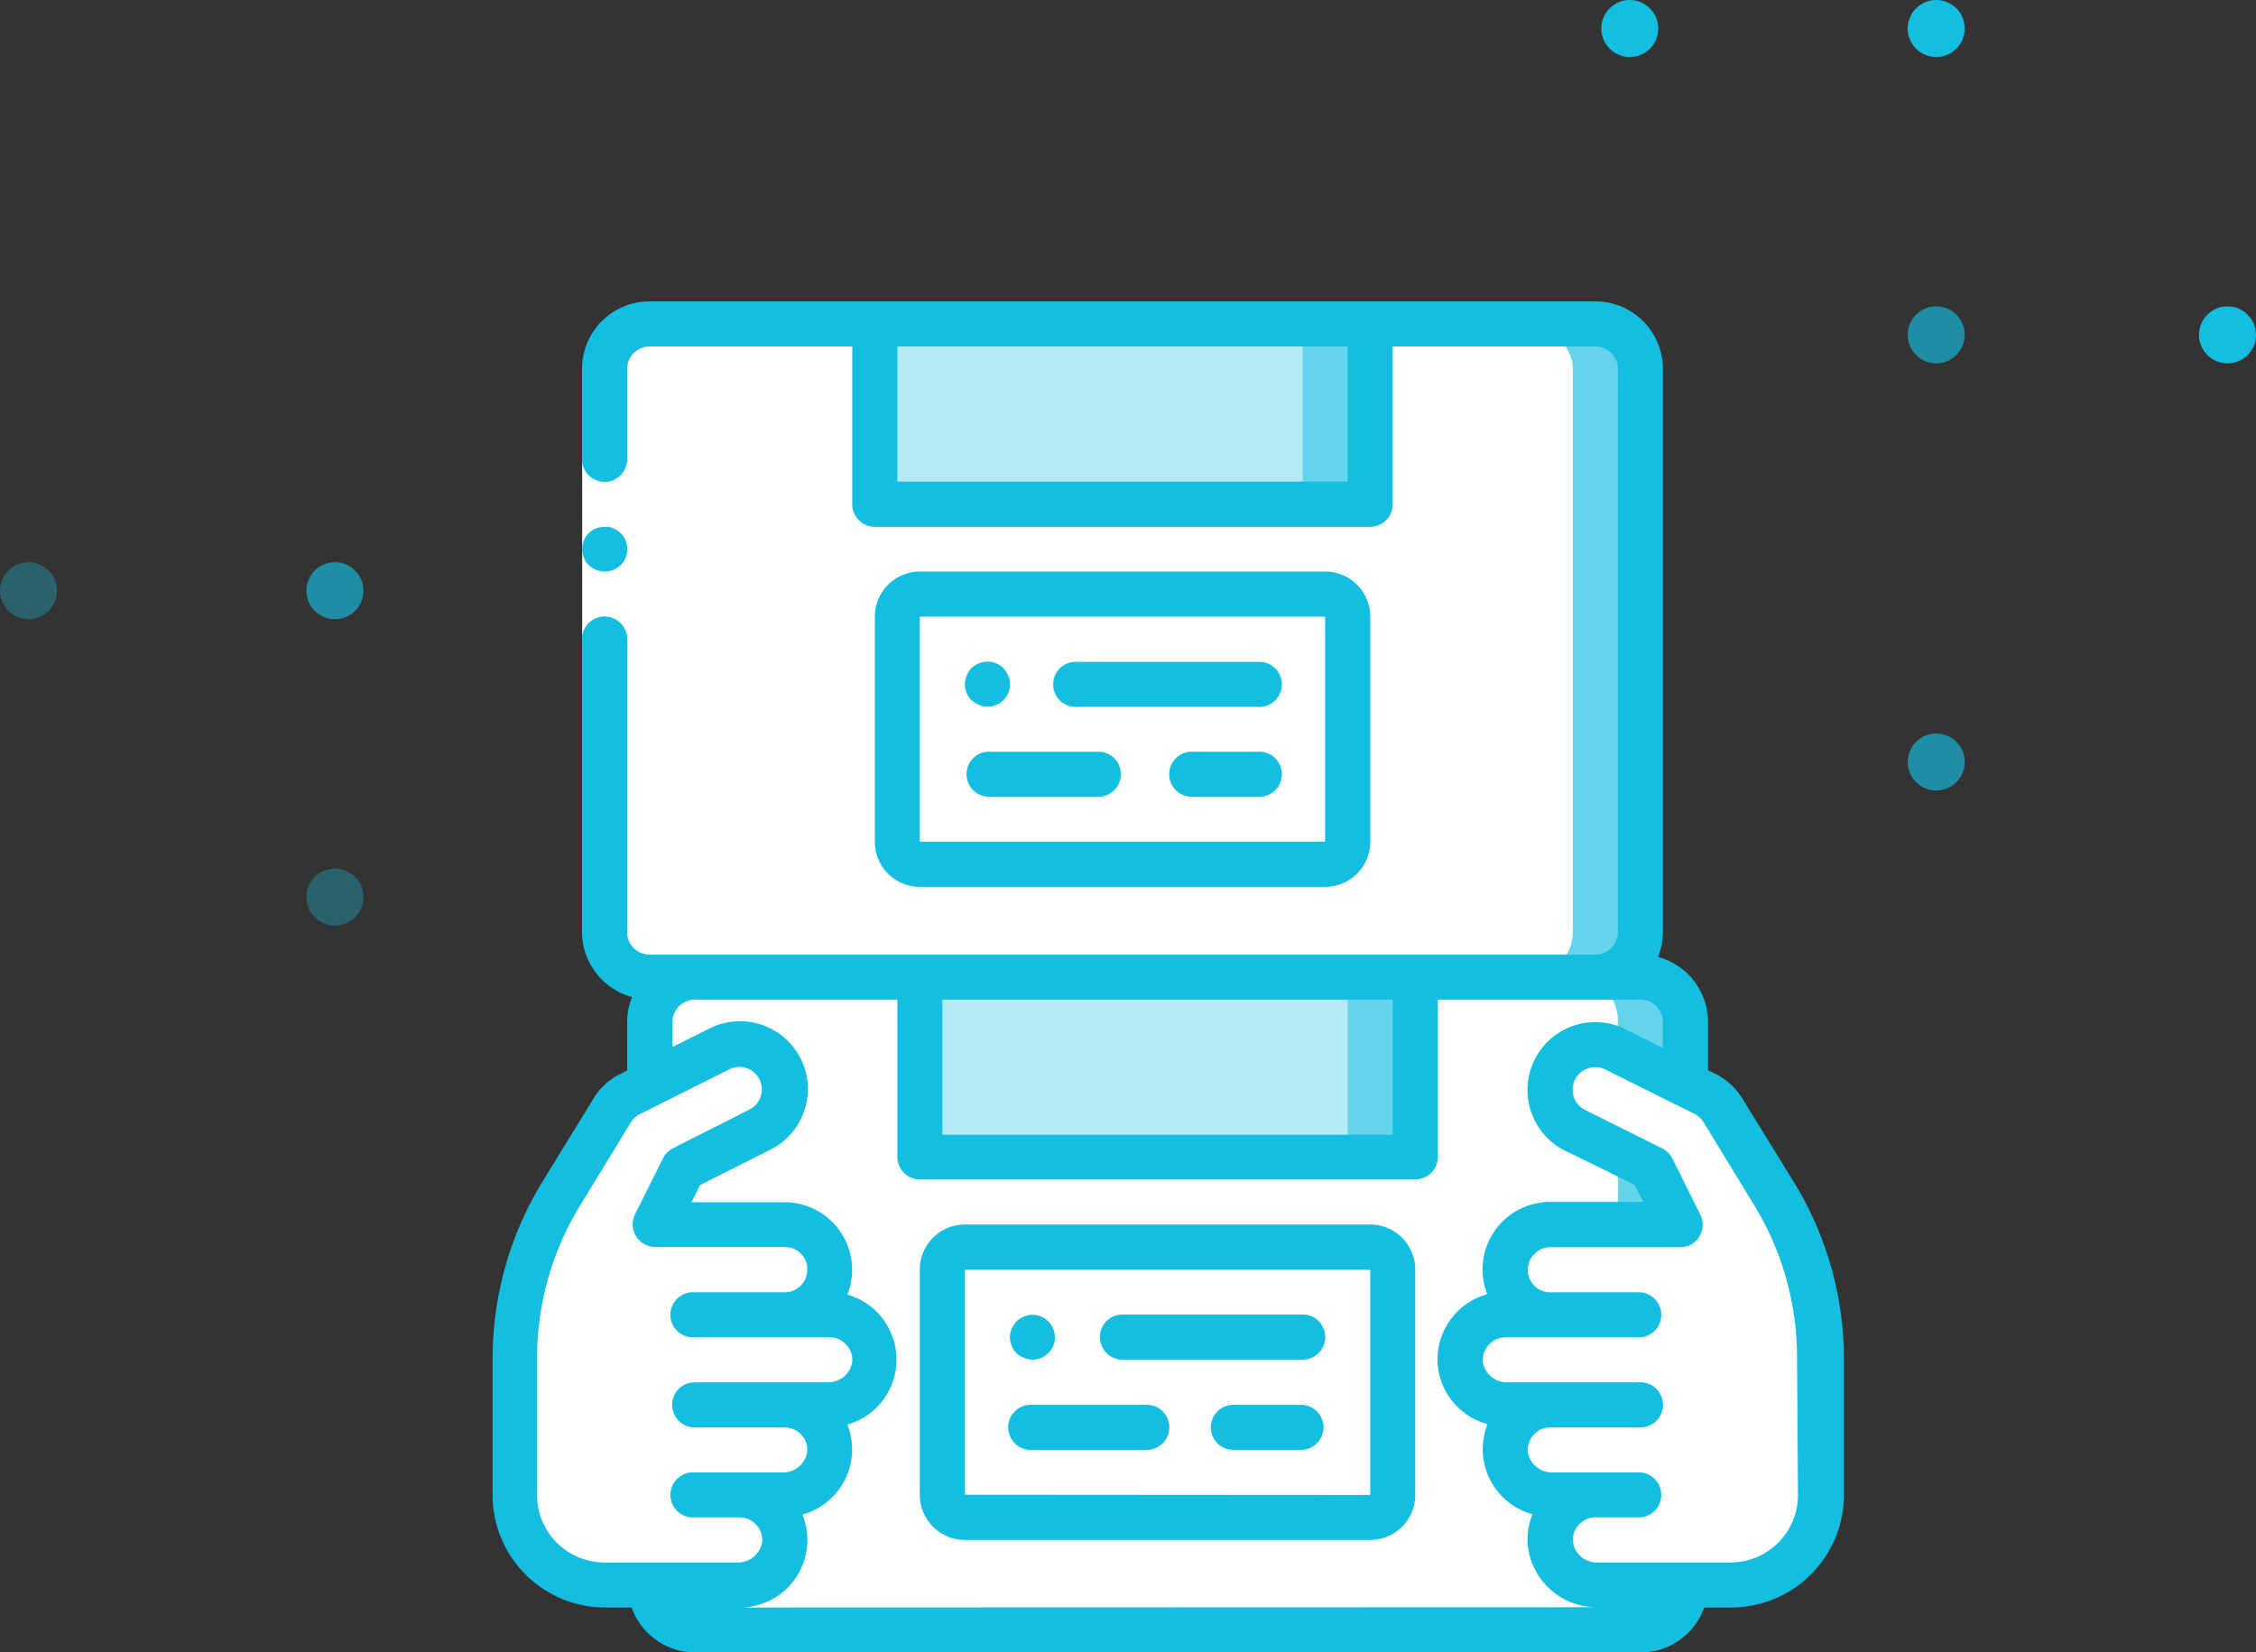
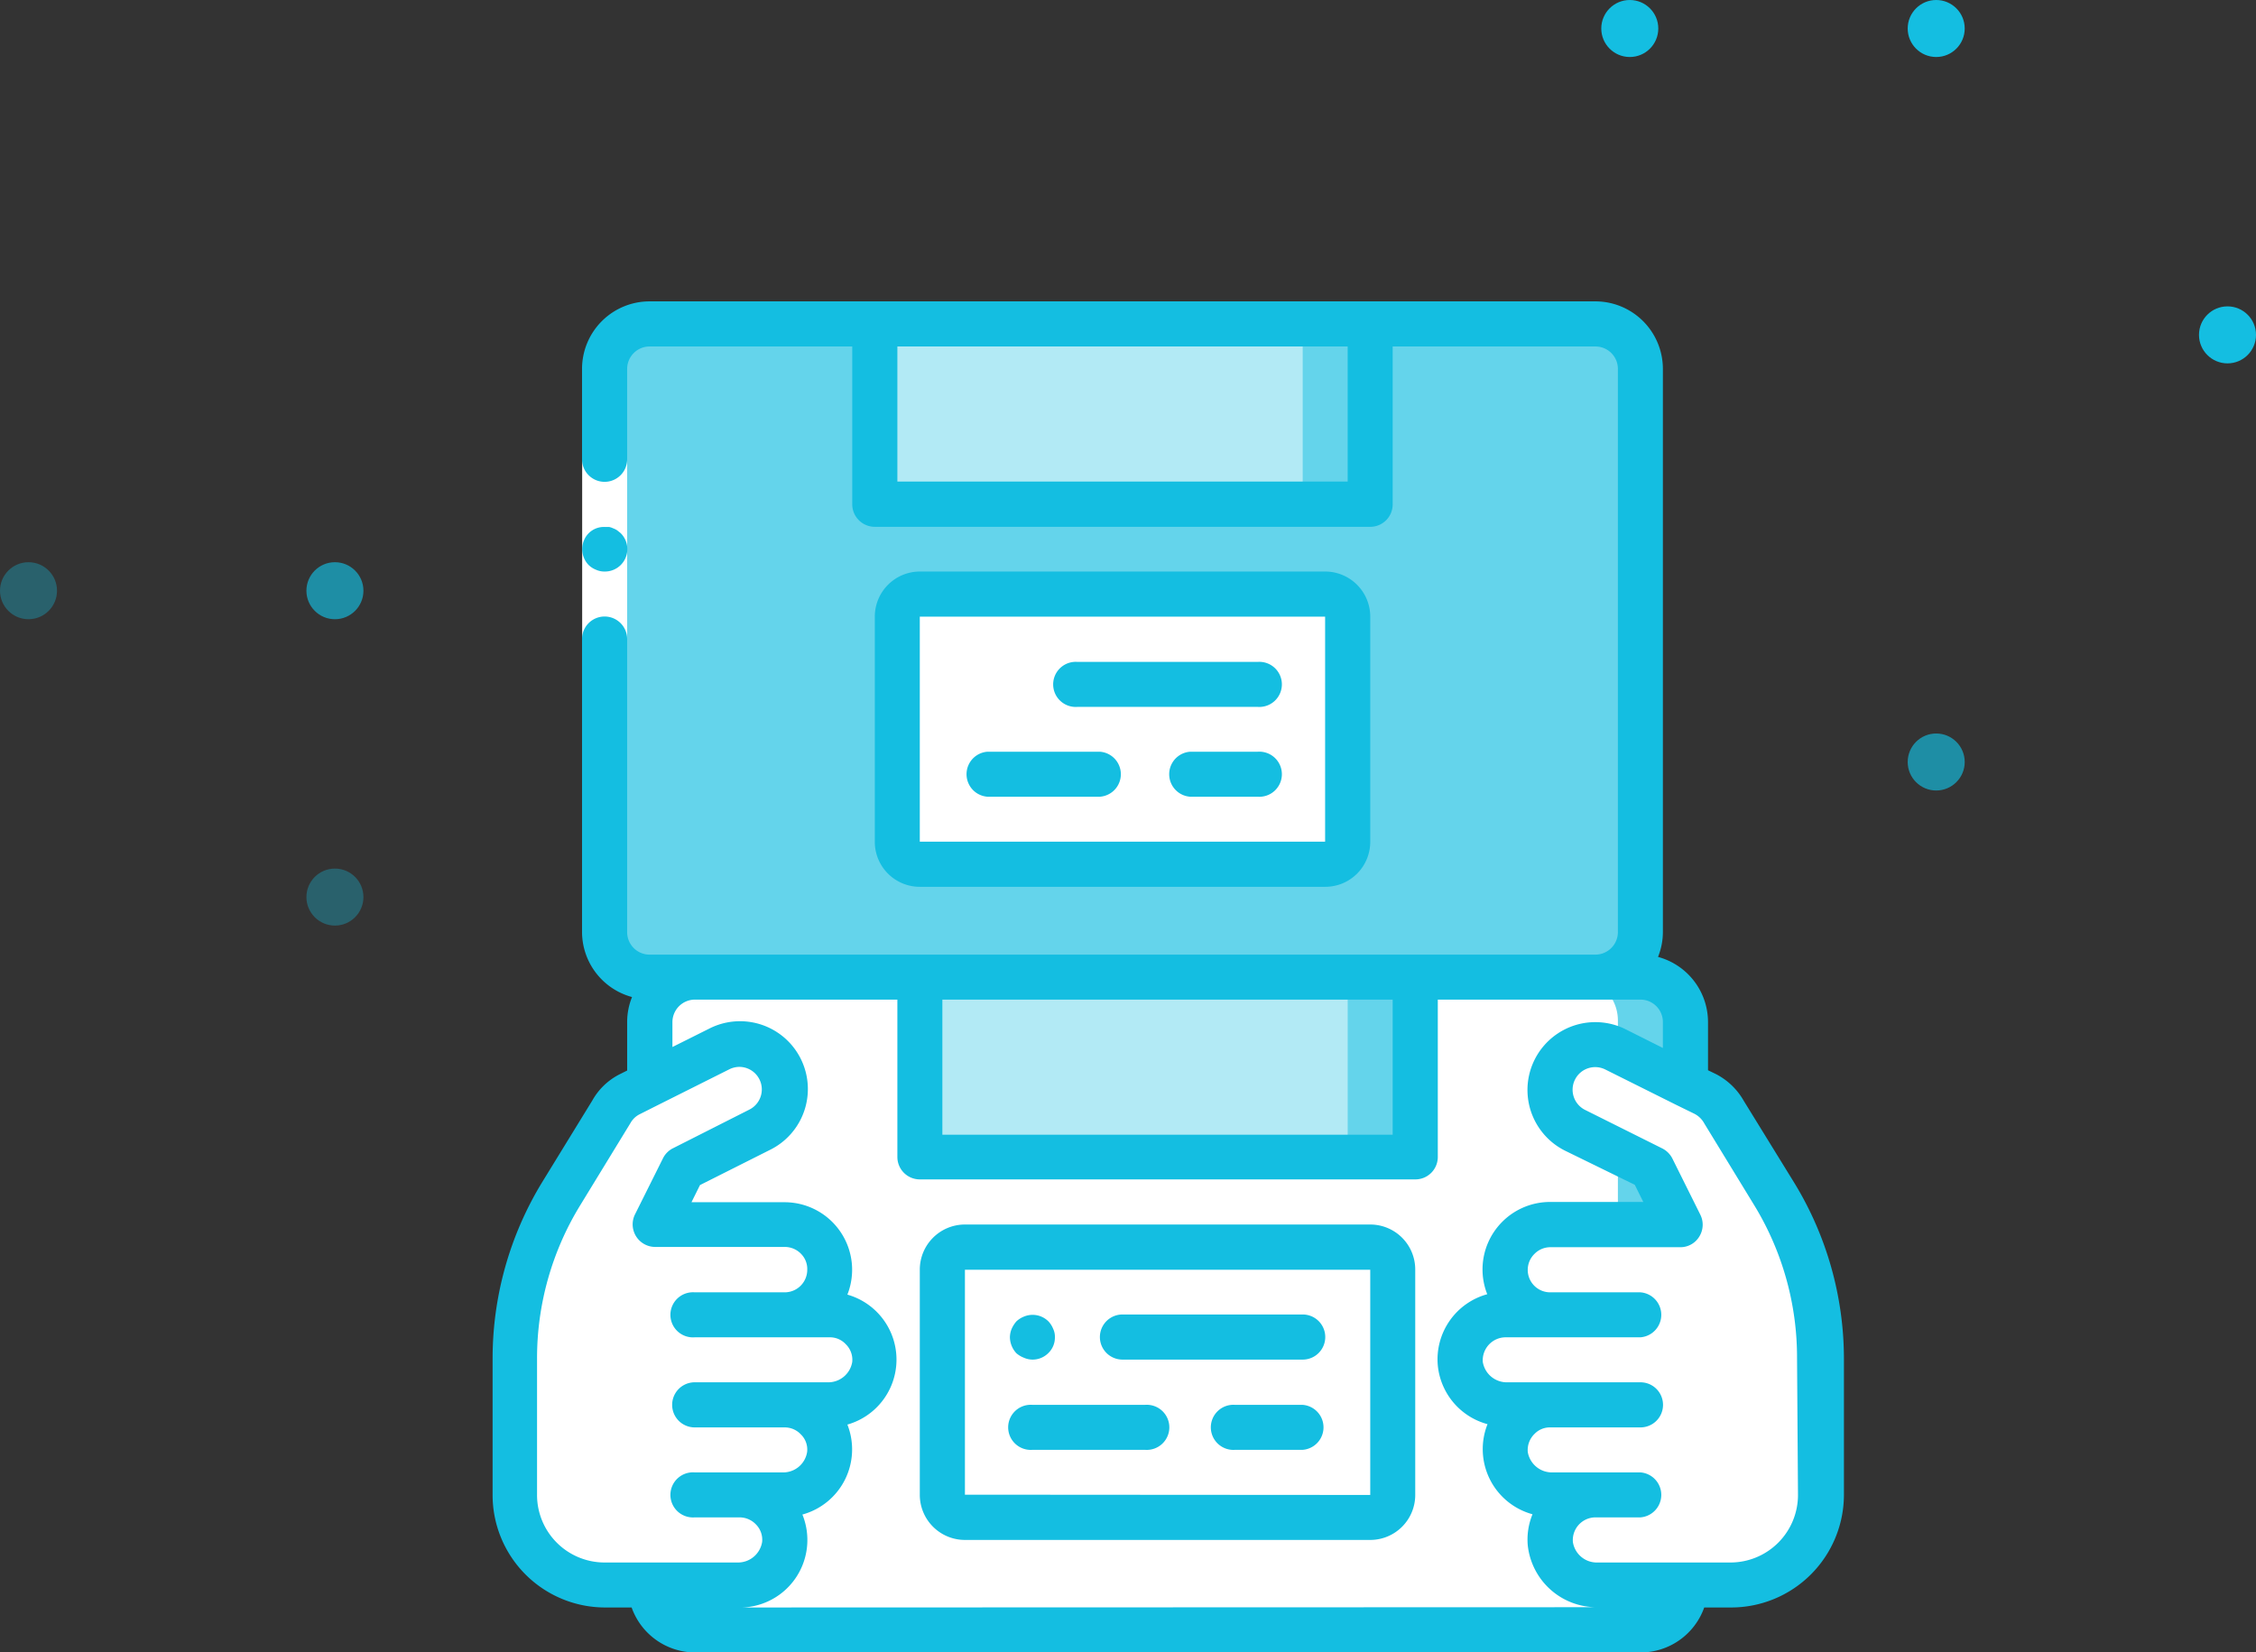
<svg xmlns="http://www.w3.org/2000/svg" viewBox="0 0 166.98 122.31">
  <rect x="0" y="0" width="166.98" height="122.31" fill="#333333" stroke="none" />
  <defs>
    <style>.cls-1{fill:#64d4eb;}.cls-2{fill:#fff;}.cls-3{fill:#b2eaf5;}.cls-4{fill:#14bee1;}.cls-5{opacity:0.66;}.cls-6{opacity:0.33;}</style>
  </defs>
  <title>Sluzby-1</title>
  <g id="Vrstva_2" data-name="Vrstva 2">
    <g id="Layer_1" data-name="Layer 1">
      <path id="Shape" class="cls-1" d="M48.08,117.31a3.36,3.36,0,0,0,3.34,3.34h70a3.34,3.34,0,0,0,3.33-3.34V75.65a3.34,3.34,0,0,0-3.33-3.34h-70a3.36,3.36,0,0,0-3.34,3.34Z" />
      <path class="cls-2" d="M48.08,117.31a3.25,3.25,0,0,0,3.12,3.34h65.43a3.25,3.25,0,0,0,3.12-3.34V75.65a3.25,3.25,0,0,0-3.12-3.34H51.2a3.25,3.25,0,0,0-3.12,3.34Z" />
      <rect id="Rectangle-path" class="cls-1" x="44.75" y="23.98" width="76.67" height="48.33" rx="3.33" />
-       <rect class="cls-2" x="44.75" y="23.98" width="71.67" height="48.33" rx="3.33" />
      <rect class="cls-1" x="64.75" y="23.98" width="36.67" height="13.33" rx="1.67" />
      <rect class="cls-3" x="64.75" y="23.98" width="31.67" height="13.33" rx="1.67" />
      <rect class="cls-1" x="68.08" y="72.31" width="36.67" height="13.33" rx="1.67" />
      <rect class="cls-3" x="68.08" y="72.31" width="31.67" height="13.33" rx="1.67" />
-       <rect class="cls-2" x="69.75" y="92.31" width="33.33" height="20" rx="1.67" />
      <rect class="cls-2" x="66.42" y="43.98" width="33.33" height="20" rx="1.67" />
      <path class="cls-2" d="M64.74,100.94a3.46,3.46,0,0,1-3.51,3H58.08a3.34,3.34,0,0,1,3.32,3.63,3.45,3.45,0,0,1-3.5,3H54.75a3.36,3.36,0,0,1,3.32,3.63,3.45,3.45,0,0,1-3.51,3H44.75a6.67,6.67,0,0,1-6.67-6.66v-10.1a23.46,23.46,0,0,1,3.43-12.17l3.71-6.07A3.29,3.29,0,0,1,46.6,81l6.67-3.34a3.33,3.33,0,0,1,3,6l-3.15,1.58-2.51,1.25-2.09,4.19h9.6a3.33,3.33,0,1,1,0,6.66h3.34a3.36,3.36,0,0,1,3.32,3.63Z" />
      <path class="cls-2" d="M134.75,100.55v10.1a6.66,6.66,0,0,1-6.67,6.66h-9.81a3.45,3.45,0,0,1-3.5-3,3.34,3.34,0,0,1,3.31-3.63h-3.15a3.47,3.47,0,0,1-3.5-3,3.36,3.36,0,0,1,3.32-3.63H111.6a3.45,3.45,0,0,1-3.5-3,3.37,3.37,0,0,1,3.32-3.64h3.33a3.33,3.33,0,0,1,0-6.66h9.6l-2.08-4.19-2.52-1.25-3.15-1.58a3.33,3.33,0,0,1-1.5-4.47,3.25,3.25,0,0,1,.67-.9,3.31,3.31,0,0,1,3.8-.6L126.23,81a3.26,3.26,0,0,1,1.39,1.31l3.7,6.07A23.22,23.22,0,0,1,134.75,100.55Z" />
      <path class="cls-2" d="M129.75,100.55v10.1a6.66,6.66,0,0,1-6.67,6.66h-4.81a3.45,3.45,0,0,1-3.5-3,3.34,3.34,0,0,1,3.31-3.63h-3.15a3.47,3.47,0,0,1-3.5-3,3.36,3.36,0,0,1,3.32-3.63H111.6a3.45,3.45,0,0,1-3.5-3,3.37,3.37,0,0,1,3.32-3.64h3.33a3.33,3.33,0,0,1,0-6.66h9.6l-2.08-4.19-2.52-1.25-3.15-1.58a3.33,3.33,0,0,1-1.5-4.47,3.25,3.25,0,0,1,.67-.9L121.23,81a3.26,3.26,0,0,1,1.39,1.31l3.7,6.07A23.22,23.22,0,0,1,129.75,100.55Z" />
      <polygon class="cls-2" points="46.42 27.31 46.42 48.98 46.42 68.98 43.09 68.98 43.09 48.98 43.09 27.31 46.42 27.31" />
      <path class="cls-4" d="M44.75,42.31a1.66,1.66,0,0,0,1.18-2.85l-.25-.2a1.4,1.4,0,0,0-.3-.15,1.32,1.32,0,0,0-.3-.1l-.33,0a1.59,1.59,0,0,0-1.53,1,1.69,1.69,0,0,0,.35,1.82,1.67,1.67,0,0,0,.55.35A1.51,1.51,0,0,0,44.75,42.31Z" />
      <path class="cls-4" d="M101.42,90.65h-30A3.34,3.34,0,0,0,68.08,94v16.67A3.34,3.34,0,0,0,71.42,114h30a3.33,3.33,0,0,0,3.33-3.33V94A3.33,3.33,0,0,0,101.42,90.65Zm-30,20V94h30v16.67Z" />
      <path class="cls-4" d="M96.42,97.31H83.08a1.67,1.67,0,0,0,0,3.34H96.42a1.67,1.67,0,0,0,0-3.34Z" />
      <path class="cls-4" d="M96.42,104h-5a1.67,1.67,0,1,0,0,3.33h5a1.67,1.67,0,0,0,0-3.33Z" />
      <path class="cls-4" d="M84.75,104H76.42a1.67,1.67,0,1,0,0,3.33h8.33a1.67,1.67,0,1,0,0-3.33Z" />
      <path class="cls-4" d="M98.08,65.65a3.33,3.33,0,0,0,3.34-3.34V45.65a3.34,3.34,0,0,0-3.34-3.34h-30a3.34,3.34,0,0,0-3.33,3.34V62.31a3.33,3.33,0,0,0,3.33,3.34Zm-30-20h30V62.31h-30Z" />
      <path class="cls-4" d="M93.08,49H79.75a1.67,1.67,0,1,0,0,3.33H93.08a1.67,1.67,0,1,0,0-3.33Z" />
      <path class="cls-4" d="M93.08,55.65h-5a1.67,1.67,0,0,0,0,3.33h5a1.67,1.67,0,1,0,0-3.33Z" />
      <path class="cls-4" d="M81.42,55.65H73.08a1.67,1.67,0,0,0,0,3.33h8.34a1.67,1.67,0,0,0,0-3.33Z" />
      <path class="cls-4" d="M129.07,81.5a5,5,0,0,0-2.09-2l-.56-.27V75.65a5,5,0,0,0-3.7-4.81,4.93,4.93,0,0,0,.36-1.86V27.31a5,5,0,0,0-5-5h-70a5,5,0,0,0-5,5V34a1.67,1.67,0,0,0,3.34,0V27.31a1.66,1.66,0,0,1,1.66-1.66h15V37.31A1.67,1.67,0,0,0,64.75,39h36.67a1.66,1.66,0,0,0,1.66-1.67V25.65h15a1.66,1.66,0,0,1,1.67,1.66V69a1.67,1.67,0,0,1-1.67,1.67h-70A1.66,1.66,0,0,1,46.42,69V47.31a1.67,1.67,0,0,0-3.34,0V69a5,5,0,0,0,3.7,4.81,4.93,4.93,0,0,0-.36,1.86v3.58l-.58.29a4.81,4.81,0,0,0-2,1.93l-3.72,6.06a25.07,25.07,0,0,0-3.66,13v10.1A8.33,8.33,0,0,0,44.75,119h2a5,5,0,0,0,4.7,3.33h70a5,5,0,0,0,4.69-3.33h2a8.35,8.35,0,0,0,8.34-8.33v-10.1a25,25,0,0,0-3.67-13ZM99.75,35.65H66.42v-10H99.75ZM103.08,74V84H69.75V74ZM39.75,110.65v-10.1a21.65,21.65,0,0,1,3.18-11.3l3.74-6.12a1.59,1.59,0,0,1,.67-.64l1.37-.69,0,0L54,79.15a1.7,1.7,0,0,1,.73-.17,1.67,1.67,0,0,1,.74,3.16L49.82,85a1.65,1.65,0,0,0-.75.75L47,89.9a1.67,1.67,0,0,0,1.5,2.41h9.6a1.67,1.67,0,0,1,1.19.51A1.6,1.6,0,0,1,59.75,94a1.67,1.67,0,0,1-1.67,1.67H51.42a1.67,1.67,0,1,0,0,3.33h10a1.59,1.59,0,0,1,1.18.51,1.61,1.61,0,0,1,.48,1.31,1.8,1.8,0,0,1-1.85,1.51H51.42a1.67,1.67,0,0,0,0,3.34h6.66a1.63,1.63,0,0,1,1.19.51,1.56,1.56,0,0,1,.47,1.31A1.79,1.79,0,0,1,57.9,109H51.42a1.67,1.67,0,1,0,0,3.33h3.33a1.67,1.67,0,0,1,1.19.51,1.61,1.61,0,0,1,.47,1.31,1.81,1.81,0,0,1-1.85,1.52H44.75A5,5,0,0,1,39.75,110.65ZM54.56,119a5,5,0,0,0,4.83-6.88,5,5,0,0,0,3.33-6.66,5,5,0,0,0,0-9.62A5,5,0,0,0,58.08,89h-6.9l.63-1.27L57,85.12a5,5,0,1,0-4.45-9l-2.78,1.39V75.65A1.67,1.67,0,0,1,51.42,74h15V85.65a1.66,1.66,0,0,0,1.66,1.66h36.67a1.66,1.66,0,0,0,1.67-1.66V74h15a1.66,1.66,0,0,1,1.66,1.67v1.91l-2.77-1.39a5,5,0,0,0-4.46,9L121,87.71l.63,1.27h-6.9a5,5,0,0,0-5,5,5,5,0,0,0,.35,1.83,5,5,0,0,0-3.66,5.27,5,5,0,0,0,3.68,4.35,5,5,0,0,0,3.33,6.67,4.92,4.92,0,0,0-.35,2.31,5.13,5.13,0,0,0,5.17,4.57Zm78.52-8.33a5,5,0,0,1-5,5h-9.81a1.79,1.79,0,0,1-1.85-1.51,1.68,1.68,0,0,1,1.66-1.83h3.34a1.67,1.67,0,0,0,0-3.33h-6.48a1.81,1.81,0,0,1-1.86-1.51,1.66,1.66,0,0,1,.5-1.34,1.57,1.57,0,0,1,1.17-.48h6.67a1.67,1.67,0,0,0,0-3.34H111.6a1.8,1.8,0,0,1-1.85-1.51A1.7,1.7,0,0,1,111.42,99h10a1.67,1.67,0,0,0,0-3.33h-6.67a1.66,1.66,0,0,1-1.16-2.86,1.64,1.64,0,0,1,1.16-.48h9.6a1.63,1.63,0,0,0,1.42-.78,1.66,1.66,0,0,0,.08-1.63l-2.08-4.18A1.7,1.7,0,0,0,123,85l-5.67-2.83a1.66,1.66,0,1,1,1.48-3l5.25,2.62,0,0,1.35.66a1.72,1.72,0,0,1,.73.71l3.7,6.06a21.61,21.61,0,0,1,3.17,11.31Z" />
      <path class="cls-4" d="M75.78,100.51a1.61,1.61,0,0,0,.64.14,1.64,1.64,0,0,0,1.18-.49A1.59,1.59,0,0,0,78.08,99a1.37,1.37,0,0,0-.13-.63,1.77,1.77,0,0,0-.35-.55,1.66,1.66,0,0,0-1.82-.35,1.77,1.77,0,0,0-.55.35,2.24,2.24,0,0,0-.35.55,1.69,1.69,0,0,0-.13.63,1.78,1.78,0,0,0,.48,1.18A1.9,1.9,0,0,0,75.78,100.51Z" />
-       <path class="cls-4" d="M72.45,52.18a1.55,1.55,0,0,0,.63.13,1.65,1.65,0,0,0,1.19-.48,1.63,1.63,0,0,0,.48-1.18,1.41,1.41,0,0,0-.13-.64,2.14,2.14,0,0,0-.35-.55,1.68,1.68,0,0,0-1.82-.35,2,2,0,0,0-.55.35,2.14,2.14,0,0,0-.35.55,1.67,1.67,0,0,0,.35,1.82A1.77,1.77,0,0,0,72.45,52.18Z" />
+       <path class="cls-4" d="M72.45,52.18A1.77,1.77,0,0,0,72.45,52.18Z" />
      <circle class="cls-4" cx="164.87" cy="24.79" r="2.11" />
      <circle class="cls-4" cx="120.63" cy="2.11" r="2.11" />
      <circle class="cls-4" cx="143.31" cy="2.11" r="2.11" />
      <g class="cls-5">
-         <circle class="cls-4" cx="143.31" cy="24.79" r="2.11" />
-       </g>
+         </g>
      <g class="cls-5">
        <circle class="cls-4" cx="24.79" cy="43.73" r="2.11" />
      </g>
      <g class="cls-6">
        <circle class="cls-4" cx="2.11" cy="43.73" r="2.11" />
      </g>
      <g class="cls-6">
        <circle class="cls-4" cx="24.79" cy="66.41" r="2.11" />
      </g>
      <g class="cls-5">
        <circle class="cls-4" cx="143.31" cy="56.41" r="2.11" />
      </g>
    </g>
  </g>
</svg>